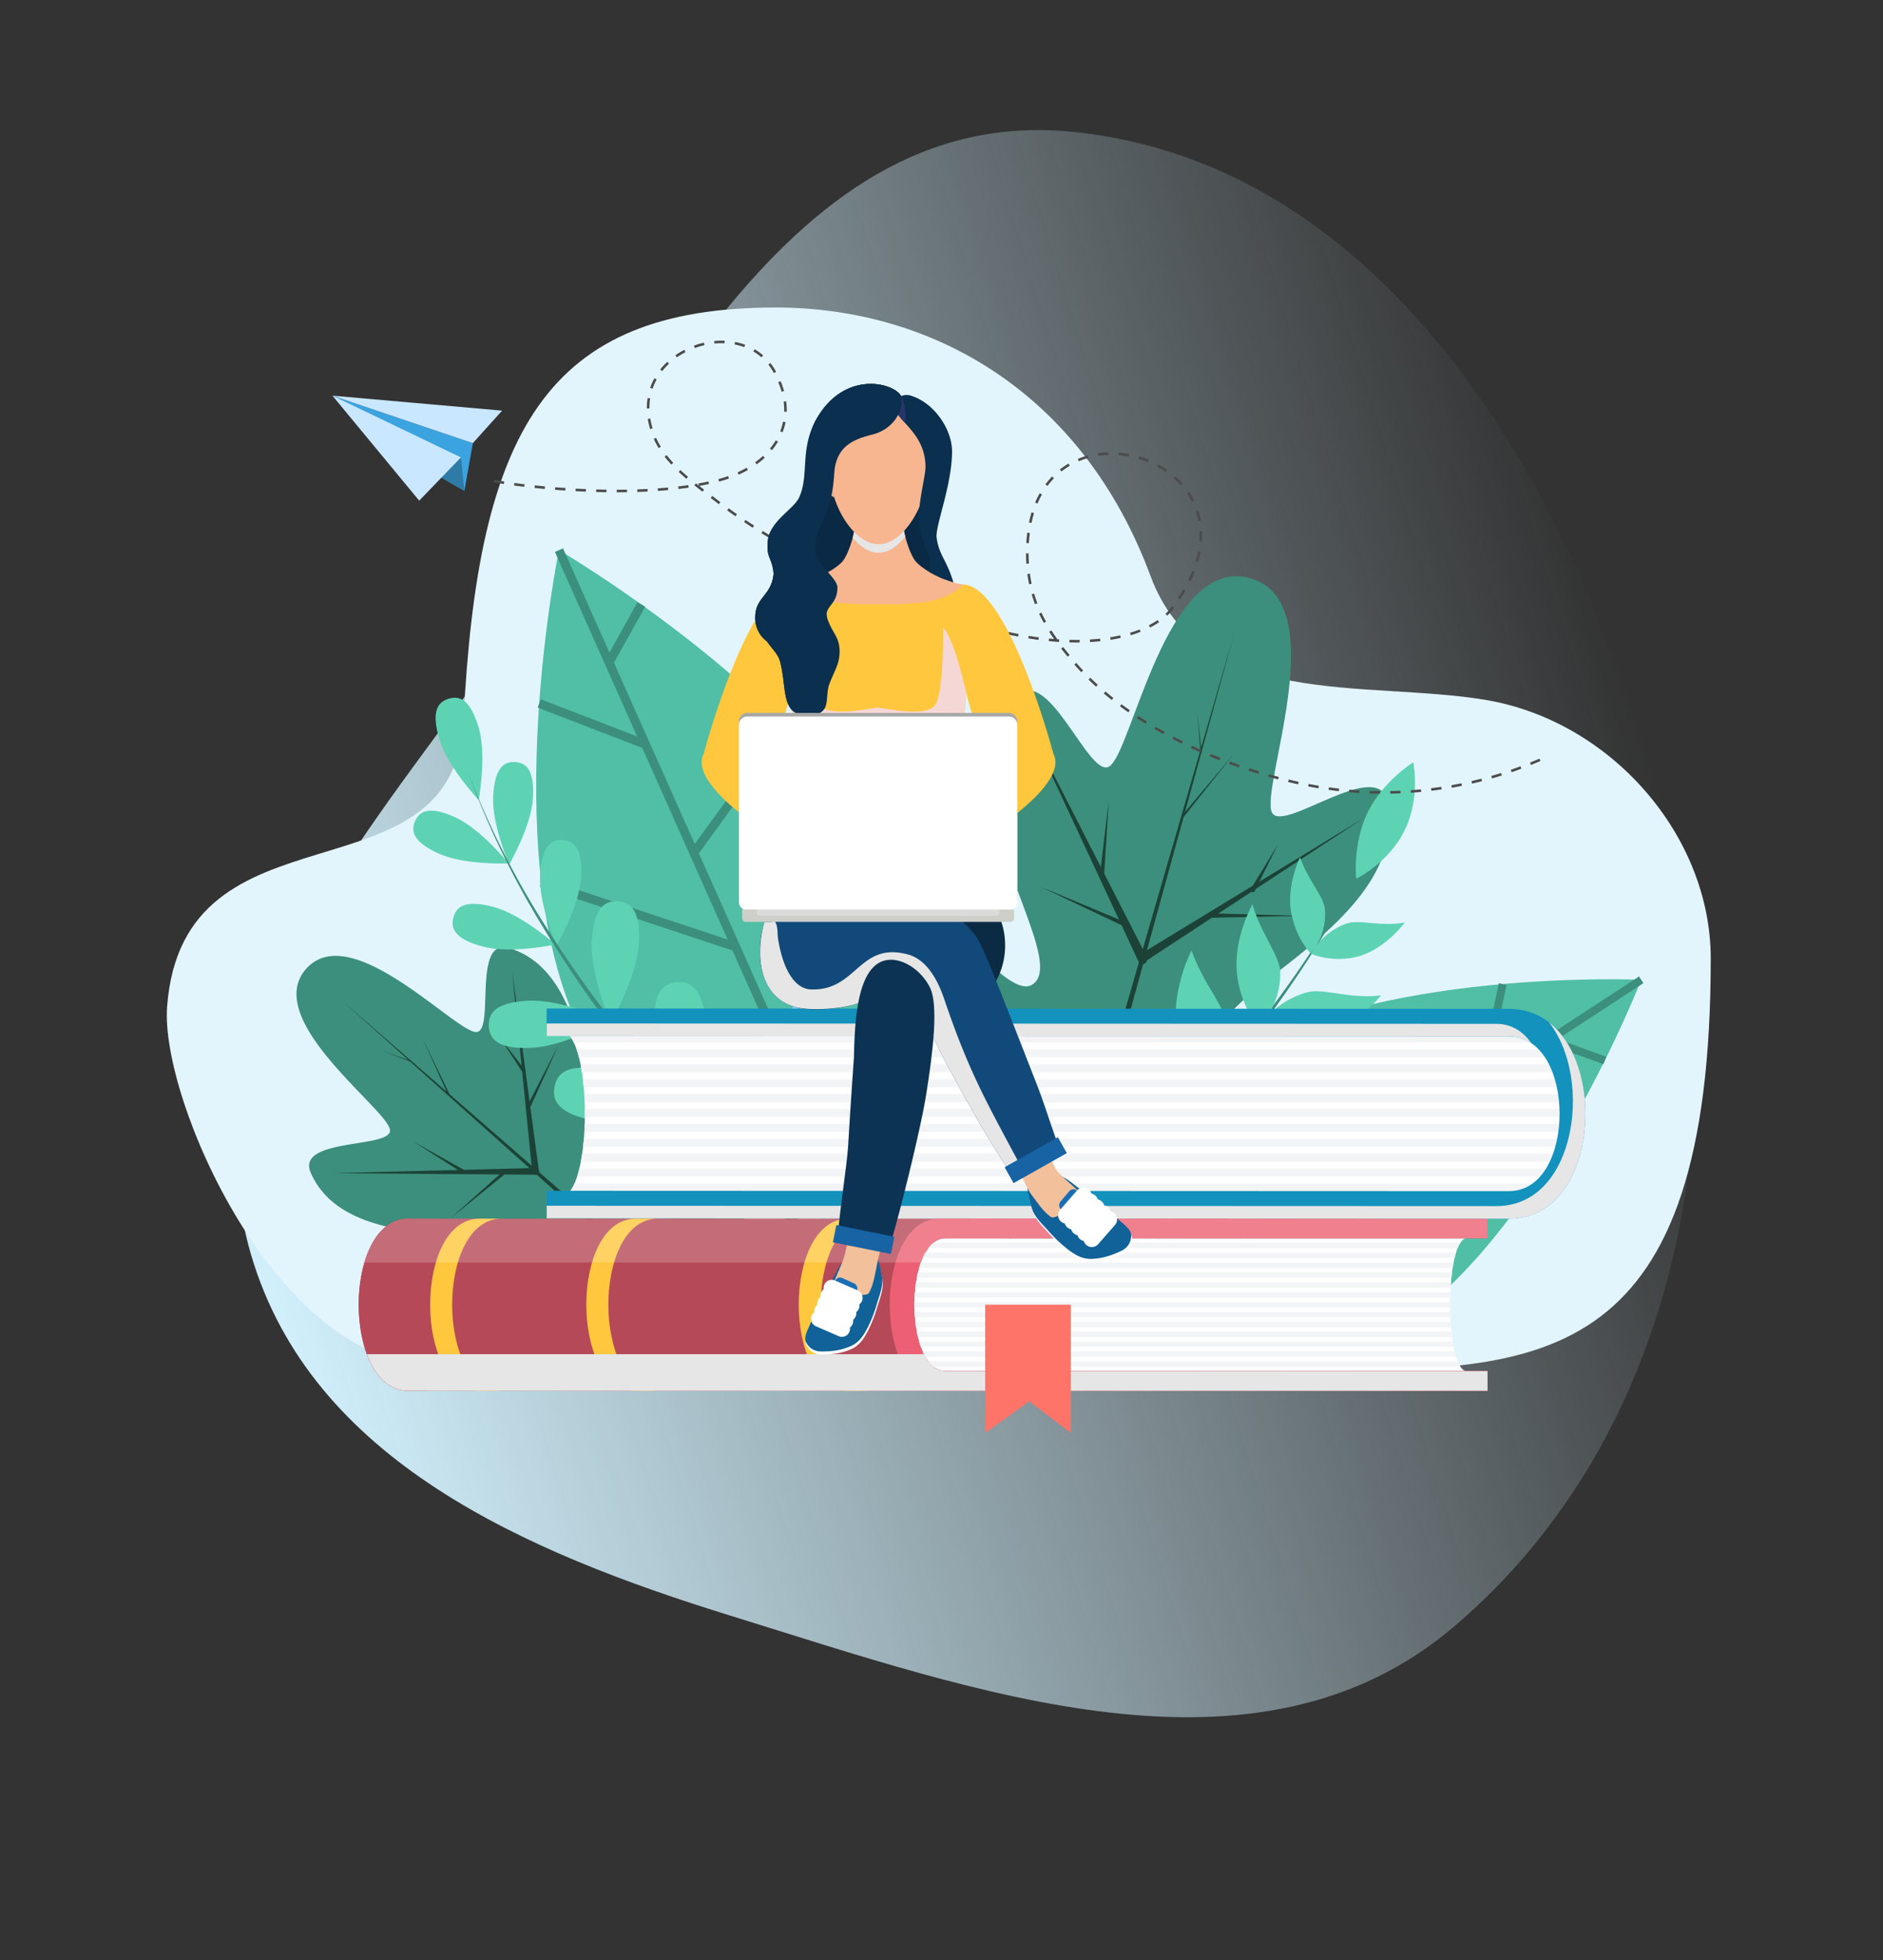
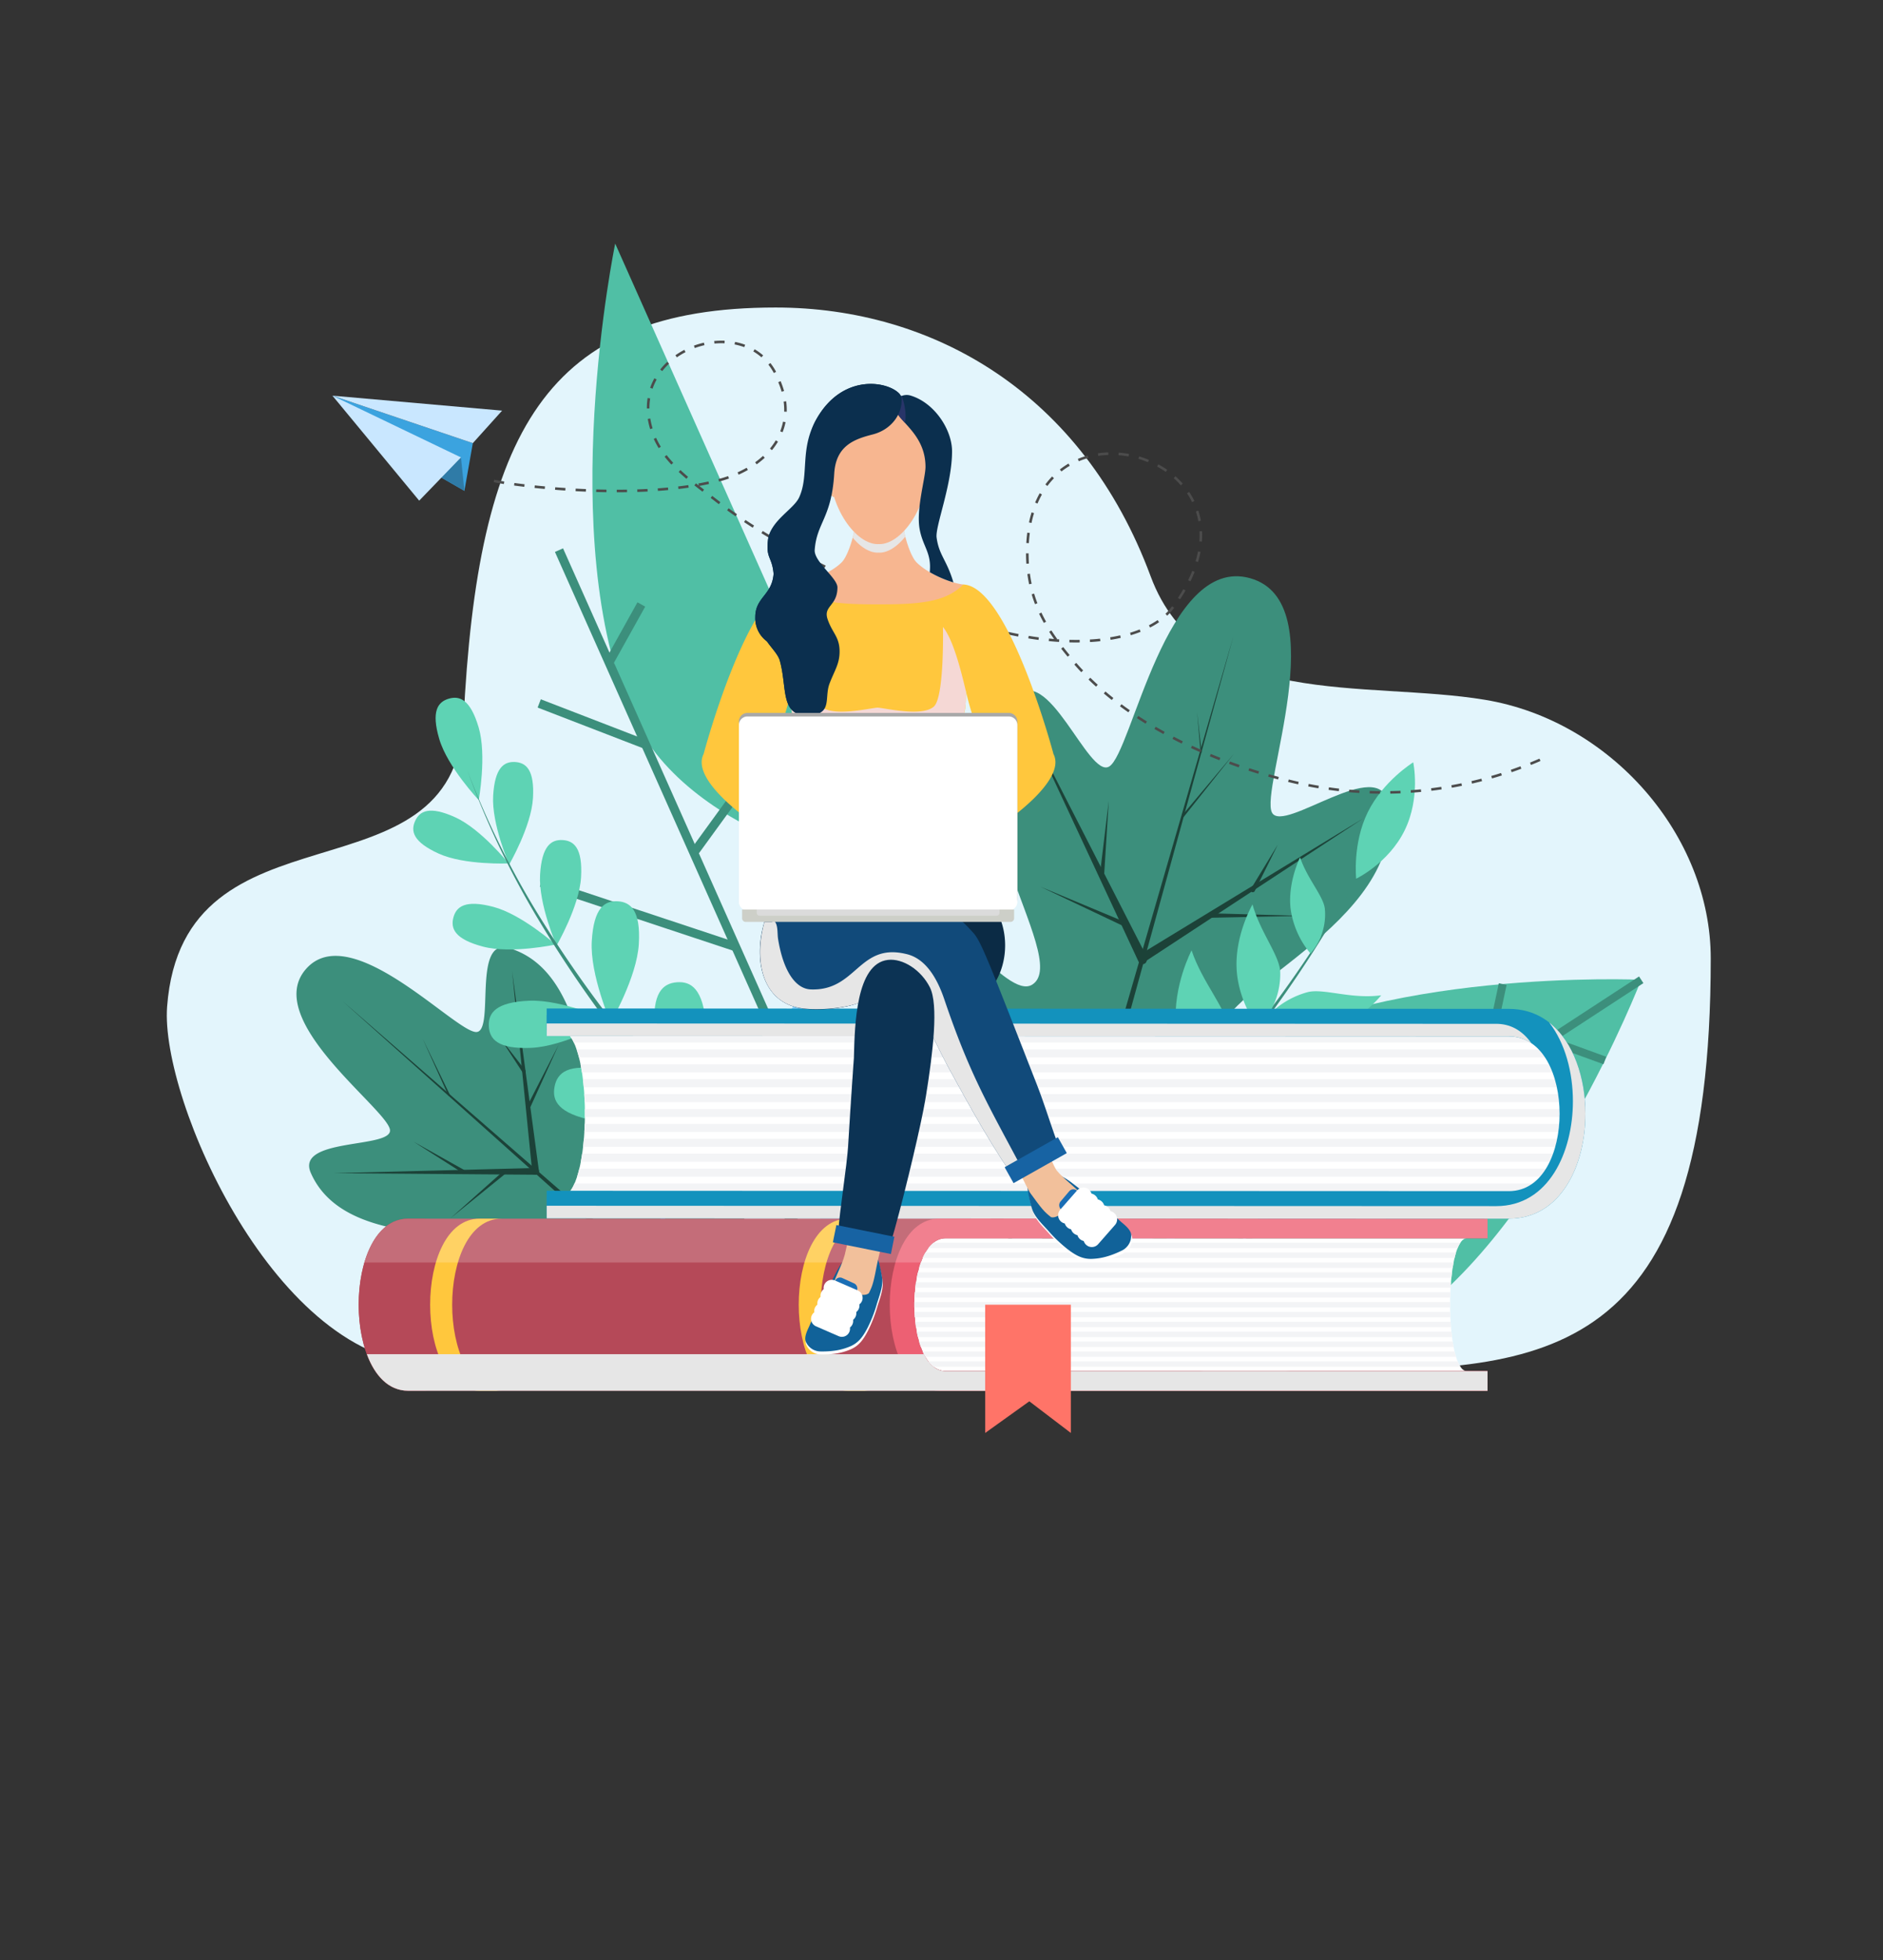
<svg xmlns="http://www.w3.org/2000/svg" width="732.696" height="762.416" viewBox="0 0 732.696 762.416">
  <rect x="0" y="0" width="732.696" height="762.416" fill="#333333" stroke="none" />
  <defs>
    <linearGradient id="linear-gradient" x1="0.5" x2="0.5" y2="1" gradientUnits="objectBoundingBox">
      <stop offset="0" stop-color="#d0effb" />
      <stop offset="1" stop-color="#d0effb" stop-opacity="0" />
    </linearGradient>
  </defs>
  <g id="school_approach" data-name="school approach" transform="translate(-320.321 -1033.025)">
-     <path id="Path_5307" data-name="Path 5307" d="M286.909.008C369.187.869,419.6,75.283,468.887,141.17c69.555,92.982,187.1,185.145,142.233,292.248C562.254,550.076,413.248,581.57,286.909,575.607,171.38,570.154,57.436,511.358,11.7,405.126c-39.762-92.361,30-184.657,86.51-267.835C145.06,68.33,203.546-.864,286.909.008" transform="translate(501.902 1795.441) rotate(-107)" fill="url(#linear-gradient)" />
    <path id="Path_5171" data-name="Path 5171" d="M3920.444,777.84c-59.795,0-105.25-102.76-102.5-139.048,6.255-82.43,111.733-38.549,115.332-111.324,5.555-112.327,31.936-160.584,121.453-160.584,61.271,0,119.5,33.313,145.912,104.518,19.354,52.181,83.73,40.369,130.117,48.057,48.911,8.107,87.833,52.687,87.833,100.612,0,157.482-63.991,160.182-150.138,160.182C4190.5,780.252,4005.047,777.84,3920.444,777.84Z" transform="translate(-3432.6 785.742)" fill="#e3f5fc" />
    <g id="Group_33353" data-name="Group 33353" transform="translate(435.683 1246.287)">
      <g id="Group_33315" data-name="Group 33315" transform="translate(228.245 10.856)">
        <g id="Group_33300" data-name="Group 33300">
          <path id="Path_5172" data-name="Path 5172" d="M5028.206,936.081c-4.2-16.042-47.114,6.17-52.346-4.765-8.159-17.057,71.729-44.186,64.165-91.357-3.09-19.271-40.8,11.819-45.228,3.486-4.867-9.155,24.463-81.85-8.456-91.155s-45.984,67.989-54.923,73.241c-8.137,4.78-23.991-41.448-36.712-26.646-31.137,36.232,22.729,101.167,6.847,111.428-10.181,6.579-35.121-34.814-47.095-23.342-5,4.791-12.933,18.28-10.578,30.051,7.158,35.8,40.99,97.153,66.407,104.337s86.358-27.378,111.2-54.135C5029.655,958.427,5029.958,942.781,5028.206,936.081Z" transform="translate(-4843.454 -751.514)" fill="#3c8f7c" />
        </g>
        <g id="Group_33301" data-name="Group 33301" transform="translate(65.127 23.298)">
          <path id="Path_5173" data-name="Path 5173" d="M5083.192,1082.669l71.138-245.416L5086.47,1083.6a1.7,1.7,0,1,1-3.284-.9Z" transform="translate(-5083.124 -837.253)" fill="#1c4238" />
        </g>
        <g id="Group_33302" data-name="Group 33302" transform="translate(99.22 94.205)">
          <path id="Path_5174" data-name="Path 5174" d="M5209.407,1151.034l86.76-52.841-84.939,55.72a1.7,1.7,0,1,1-1.869-2.849Z" transform="translate(-5208.589 -1098.193)" fill="#1c4238" />
        </g>
        <g id="Group_33303" data-name="Group 33303" transform="translate(77.15 195.649)">
          <path id="Path_5175" data-name="Path 5175" d="M5128.54,1501.473l90.321-29.96-89.191,33.174a1.7,1.7,0,0,1-1.187-3.193Z" transform="translate(-5127.373 -1471.513)" fill="#399bd5" />
        </g>
        <g id="Group_33304" data-name="Group 33304" transform="translate(56.216 57.295)">
          <path id="Path_5176" data-name="Path 5176" d="M5093.534,1054.971l-43.2-92.608,46.262,90.44c.428,1.506.1,2.532-.741,2.96a1.7,1.7,0,0,1-2.292-.741Z" transform="translate(-5050.331 -962.363)" fill="#1c4238" />
        </g>
        <g id="Group_33305" data-name="Group 33305" transform="translate(18.933 153.334)">
          <path id="Path_5177" data-name="Path 5177" d="M4971.756,1390.747l-58.627-74.955L4974.4,1388.6a1.7,1.7,0,0,1-2.607,2.194Z" transform="translate(-4913.129 -1315.792)" fill="#399bd5" />
        </g>
        <g id="Group_33306" data-name="Group 33306" transform="translate(107.429 216.017)">
          <path id="Path_5178" data-name="Path 5178" d="M5239.781,1546.478l42.309,6.492-42.533-4.8a.852.852,0,1,1,.191-1.693Z" transform="translate(-5238.8 -1546.468)" fill="#399bd5" />
        </g>
        <g id="Group_33307" data-name="Group 33307" transform="translate(63.307 176.753)">
          <path id="Path_5179" data-name="Path 5179" d="M5076.433,1434.238l2.989-32.263-1.29,32.376a.852.852,0,0,1-1.7-.068C5076.43,1434.269,5076.432,1434.252,5076.433,1434.238Z" transform="translate(-5076.429 -1401.975)" fill="#399bd5" />
        </g>
        <g id="Group_33308" data-name="Group 33308" transform="translate(127.269 131.108)">
          <path id="Path_5180" data-name="Path 5180" d="M5312.687,1234l35.3.974-35.31.73a.852.852,0,0,1-.036-1.7Z" transform="translate(-5311.812 -1233.998)" fill="#1c4238" />
        </g>
        <g id="Group_33309" data-name="Group 33309" transform="translate(84.272 87.256)">
          <path id="Path_5181" data-name="Path 5181" d="M5153.587,1102.188l3.558-29.566-1.861,29.722a.852.852,0,0,1-1.7-.107C5153.583,1102.221,5153.585,1102.2,5153.587,1102.188Z" transform="translate(-5153.581 -1072.622)" fill="#1c4238" />
        </g>
        <g id="Group_33310" data-name="Group 33310" transform="translate(116.328 68.956)">
          <path id="Path_5182" data-name="Path 5182" d="M5271.65,1029.27l20.168-23.993-19.508,24.532a.426.426,0,0,1-.667-.53Z" transform="translate(-5271.55 -1005.277)" fill="#1c4238" />
        </g>
        <g id="Group_33311" data-name="Group 33311" transform="translate(22.107 180.724)">
          <path id="Path_5183" data-name="Path 5183" d="M4949.3,1424.394l-24.49-7.807,24.953,6.168a.852.852,0,1,1-.409,1.654Z" transform="translate(-4924.808 -1416.587)" fill="#399bd5" />
        </g>
        <g id="Group_33312" data-name="Group 33312" transform="translate(61.19 120.731)">
          <path id="Path_5184" data-name="Path 5184" d="M5101.325,1211.307l-32.689-15.495,33.382,13.939a.852.852,0,1,1-.657,1.572Z" transform="translate(-5068.636 -1195.812)" fill="#1c4238" />
        </g>
        <g id="Group_33313" data-name="Group 33313" transform="translate(143.003 104.373)">
          <path id="Path_5185" data-name="Path 5185" d="M5369.838,1152.84l10.482-17.229-8.991,18.052a.852.852,0,0,1-1.526-.76C5369.814,1152.882,5369.826,1152.86,5369.838,1152.84Z" transform="translate(-5369.713 -1135.611)" fill="#1c4238" />
        </g>
        <g id="Group_33314" data-name="Group 33314" transform="translate(122.22 53.019)">
          <path id="Path_5186" data-name="Path 5186" d="M5294.547,962.124l-1.314-15.5,1.737,15.456a.213.213,0,1,1-.423.048Z" transform="translate(-5293.233 -946.626)" fill="#1c4238" />
        </g>
      </g>
      <g id="Group_33324" data-name="Group 33324" transform="translate(313.334 166.509)">
        <g id="Group_33316" data-name="Group 33316" transform="translate(0 1.088)">
          <path id="Path_5187" data-name="Path 5187" d="M5272.546,1463.311c-39.071,25.512-90.169,26-108.735-2.432s-.158-73.329,41.5-100.532c55.972-36.547,161.188-31.818,161.188-31.818S5328.517,1426.764,5272.546,1463.311Z" transform="translate(-5156.585 -1328.329)" fill="#50bfa5" />
        </g>
        <g id="Group_33317" data-name="Group 33317" transform="translate(6.375 0)">
          <rect id="Rectangle_14995" data-name="Rectangle 14995" width="242.074" height="3.094" transform="translate(0 132.335) rotate(-33.139)" fill="#3c8f7c" />
        </g>
        <g id="Group_33318" data-name="Group 33318" transform="translate(173.447 23.302)">
          <rect id="Rectangle_14996" data-name="Rectangle 14996" width="3.094" height="23.181" transform="matrix(0.342, -0.94, 0.94, 0.342, 0, 2.907)" fill="#3c8f7c" />
        </g>
        <g id="Group_33319" data-name="Group 33319" transform="translate(146.236 2.636)">
          <rect id="Rectangle_14997" data-name="Rectangle 14997" width="39.791" height="3.093" transform="matrix(0.208, -0.978, 0.978, 0.208, 0, 38.924)" fill="#3c8f7c" />
        </g>
        <g id="Group_33320" data-name="Group 33320" transform="translate(112.403 63.124)">
          <rect id="Rectangle_14998" data-name="Rectangle 14998" width="3.093" height="54.868" transform="translate(0 2.758) rotate(-63.076)" fill="#80d2ff" />
        </g>
        <g id="Group_33321" data-name="Group 33321" transform="translate(81.465 13.302)">
          <rect id="Rectangle_14999" data-name="Rectangle 14999" width="71.541" height="3.094" transform="translate(0 70.615) rotate(-80.772)" fill="#80d2ff" />
        </g>
        <g id="Group_33322" data-name="Group 33322" transform="translate(53.734 101.425)">
          <rect id="Rectangle_15000" data-name="Rectangle 15000" width="3.094" height="69.138" transform="translate(0 2.69) rotate(-60.385)" fill="#80d2ff" />
        </g>
        <g id="Group_33323" data-name="Group 33323" transform="translate(23.028 53.389)">
          <rect id="Rectangle_15001" data-name="Rectangle 15001" width="3.094" height="66.928" transform="translate(0 0.141) rotate(-2.613)" fill="#80d2ff" />
        </g>
      </g>
      <g id="Group_33333" data-name="Group 33333" transform="translate(93.267 0)">
        <g id="Group_33325" data-name="Group 33325" transform="translate(0 0.707)">
-           <path id="Path_5188" data-name="Path 5188" d="M4487.324,841.362c21.173,47.5,12.686,103.817-21.881,119.226s-80.721-12.778-103.3-63.427c-30.332-68.048-6.544-183-6.544-183S4456.992,773.314,4487.324,841.362Z" transform="translate(-4346.729 -714.164)" fill="#50bfa5" />
+           <path id="Path_5188" data-name="Path 5188" d="M4487.324,841.362s-80.721-12.778-103.3-63.427c-30.332-68.048-6.544-183-6.544-183S4456.992,773.314,4487.324,841.362Z" transform="translate(-4346.729 -714.164)" fill="#50bfa5" />
        </g>
        <g id="Group_33326" data-name="Group 33326" transform="translate(7.307)">
          <rect id="Rectangle_15002" data-name="Rectangle 15002" width="3.448" height="269.796" transform="translate(0 1.404) rotate(-24.02)" fill="#3c8f7c" />
        </g>
        <g id="Group_33327" data-name="Group 33327" transform="translate(26.842 20.992)">
          <rect id="Rectangle_15003" data-name="Rectangle 15003" width="25.835" height="3.448" transform="translate(0 22.571) rotate(-60.886)" fill="#3c8f7c" />
        </g>
        <g id="Group_33328" data-name="Group 33328" transform="translate(0.566 58.713)">
          <rect id="Rectangle_15004" data-name="Rectangle 15004" width="3.448" height="44.348" transform="translate(0 3.217) rotate(-68.899)" fill="#3c8f7c" />
        </g>
        <g id="Group_33329" data-name="Group 33329" transform="translate(59.942 67.947)">
          <rect id="Rectangle_15005" data-name="Rectangle 15005" width="61.151" height="3.448" transform="matrix(0.588, -0.809, 0.809, 0.588, 0, 49.446)" fill="#3c8f7c" />
        </g>
        <g id="Group_33330" data-name="Group 33330" transform="translate(1.43 128.283)">
          <rect id="Rectangle_15006" data-name="Rectangle 15006" width="3.448" height="79.734" transform="translate(0 3.273) rotate(-71.654)" fill="#3c8f7c" />
        </g>
        <g id="Group_33331" data-name="Group 33331" transform="translate(91.75 128.47)">
          <rect id="Rectangle_15007" data-name="Rectangle 15007" width="77.056" height="3.448" transform="matrix(0.626, -0.78, 0.78, 0.626, 0, 60.108)" fill="#87cdf6" />
        </g>
        <g id="Group_33332" data-name="Group 33332" transform="translate(33.351 212.166)">
          <rect id="Rectangle_15008" data-name="Rectangle 15008" width="3.448" height="74.592" transform="translate(0 3.426) rotate(-83.494)" fill="#87cdf6" />
        </g>
      </g>
      <g id="Group_33335" data-name="Group 33335" transform="translate(264.198 83.22)">
        <g id="Group_33334" data-name="Group 33334" transform="translate(0 31.448)">
          <path id="Path_5189" data-name="Path 5189" d="M5131.312,1133.549a479.91,479.91,0,0,1-153.583,176.814l-1.964-2.859A478.235,478.235,0,0,0,5131.312,1133.549Z" transform="translate(-4975.765 -1133.549)" fill="#3c8f7c" />
        </g>
        <path id="Path_5190" data-name="Path 5190" d="M5084.024,1692.248c-17.582.615-33.191,10.313-33.269,10.307.042-.089,7.126,12.439,25.091,12.521,8.55.015,23.5-9.763,39.48-13.992C5115.333,1701.022,5101.667,1691.654,5084.024,1692.248Z" transform="translate(-5030.377 -1508.963)" fill="#abd9ff" />
        <path id="Path_5191" data-name="Path 5191" d="M5211.288,1572.264c-17.421,2.251-31.983,13.332-32.06,13.333.035-.092,8.278,11.7,26.129,10.118,8.493-.777,22.413-11.886,37.9-17.587C5243.259,1578.065,5228.77,1570.028,5211.288,1572.264Z" transform="translate(-5123.94 -1421.316)" fill="#abd9ff" />
        <path id="Path_5192" data-name="Path 5192" d="M5332.241,1466.18c-16.086,1.179-27.908-8.523-27.922-8.462a39.1,39.1,0,0,1,24.845-12.5c7.473-.71,19.039,6.87,32.948,7.406C5362.179,1452.636,5348.394,1465.015,5332.241,1466.18Z" transform="translate(-5215.039 -1329.044)" fill="#abd9ff" />
        <path id="Path_5193" data-name="Path 5193" d="M5405.82,1362.411c-13.321,3.4-24.685-2.687-24.682-2.648a33.073,33.073,0,0,1,19-13.888c6.158-1.652,16.959,2.8,28.722,1.2C5428.91,1347.07,5419.184,1359.014,5405.82,1362.411Z" transform="translate(-5270.984 -1256.459)" fill="#5ed3b4" />
-         <path id="Path_5194" data-name="Path 5194" d="M5475.574,1259.624a29.952,29.952,0,0,1-19.373-.727,25.507,25.507,0,0,1,14.07-11.846c4.721-1.587,13.357,1.369,22.427-.349C5492.729,1246.7,5485.767,1256.315,5475.574,1259.624Z" transform="translate(-5325.65 -1184.407)" fill="#5ed3b4" />
        <path id="Path_5195" data-name="Path 5195" d="M5034.126,1534.784c.571,16.879-10.969,31.644-10.993,31.575-.1.049-11.4-8.45-11.1-25.176.118-7.846,8.932-20.924,10.191-35.367C5022.149,1505.845,5033.574,1517.98,5034.126,1534.784Z" transform="translate(-5002.173 -1373.21)" fill="#abd9ff" />
        <path id="Path_5196" data-name="Path 5196" d="M5158.618,1425.33c.768,17-10.495,32-10.51,31.923-.095.047-11.338-8.408-11.336-25.18-.022-7.866,8.525-21.126,9.542-35.644C5146.247,1396.451,5157.872,1408.4,5158.618,1425.33Z" transform="translate(-5093.021 -1293.548)" fill="#abd9ff" />
        <path id="Path_5197" data-name="Path 5197" d="M5262.466,1315.9c1.143,15.331,10.819,26.981,10.872,26.966-.028.079,10.812-10.06,9.472-25.786-.657-7.383-10.021-17.534-14.251-30.116C5268.567,1287.02,5261.34,1300.614,5262.466,1315.9Z" transform="translate(-5184.473 -1213.827)" fill="#5ed3b4" />
        <path id="Path_5198" data-name="Path 5198" d="M5349.59,1245.779c.483,13.084,8.25,23.264,8.281,23.262a29.079,29.079,0,0,0,8.706-21.644c-.274-6.327-7.738-15.3-10.785-26.18C5355.793,1221.265,5349.12,1232.728,5349.59,1245.779Z" transform="translate(-5247.991 -1165.947)" fill="#5ed3b4" />
        <path id="Path_5199" data-name="Path 5199" d="M5426.492,1173.531a34.384,34.384,0,0,0,7.763,17.705,23.105,23.105,0,0,0,5.6-17.4c-.533-4.932-6.8-11.56-9.641-19.994C5430.219,1153.869,5425.448,1163.3,5426.492,1173.531Z" transform="translate(-5303.905 -1116.878)" fill="#5ed3b4" />
        <path id="Path_5200" data-name="Path 5200" d="M5539.364,1044.3c-6.272,12.8-18.9,18.824-18.86,18.782.016-.051-1.479-13.61,4.5-25.828,6-12.2,17.673-19.393,17.7-19.436C5542.716,1017.764,5545.65,1031.507,5539.364,1044.3Z" transform="translate(-5372.367 -1017.819)" fill="#5ed3b4" />
      </g>
      <g id="Group_33351" data-name="Group 33351" transform="translate(0 155.119)">
        <g id="Group_33336" data-name="Group 33336">
          <path id="Path_5201" data-name="Path 5201" d="M4170.009,1432.626c-.268.358-.545.7-.83,1.02s-.585.639-.906.953c-3.636,3.542-9.52,6.389-16.725,8.563-2.652.8-5.485,1.512-8.452,2.131h-67.737c-.335-.08-.666-.16-.994-.244a18.3,18.3,0,0,1-4.562-1.887c-6.656-3.813-11.459-11.333-12.827-15.51-3.991-12.165,33.154-15.711,31.974-25-1.844-14.483-65.035,1.341-79.866-32.432-6.061-13.8,31.418-9.4,30.806-16.664-.672-7.978-50.126-42.878-32.656-62.69s58.288,24.876,66.289,24.541c7.278-.3-1.779-36.934,12.67-32.653,35.369,10.483,27.586,75.159,42.186,75.173,9.359.01,8.222-37.288,20.792-34.853,5.251,1.017,16.042,6.452,19.441,15.075C4178.729,1363.828,4182.505,1416.085,4170.009,1432.626Z" transform="translate(-4003.5 -1282.41)" fill="#3c8f7c" />
        </g>
        <g id="Group_33337" data-name="Group 33337" transform="translate(17.691 20.763)">
          <path id="Path_5202" data-name="Path 5202" d="M4215.722,1490.28,4068.6,1358.82l148.859,129.486a1.315,1.315,0,0,1-1.727,1.985Z" transform="translate(-4068.602 -1358.82)" fill="#1c4238" />
        </g>
        <g id="Group_33338" data-name="Group 33338" transform="translate(83.906 9.299)">
          <path id="Path_5203" data-name="Path 5203" d="M4320.1,1394.677l-7.826-78.047,10.438,77.74a1.315,1.315,0,0,1-2.607.35C4320.108,1394.708,4320.106,1394.689,4320.1,1394.677Z" transform="translate(-4312.279 -1316.63)" fill="#1c4238" />
        </g>
        <g id="Group_33339" data-name="Group 33339" transform="translate(138.704 55.585)">
          <path id="Path_5204" data-name="Path 5204" d="M4513.95,1559.855l9.294-72.887-6.679,73.173a1.315,1.315,0,1,1-2.62-.239C4513.946,1559.888,4513.948,1559.868,4513.95,1559.855Z" transform="translate(-4513.94 -1486.968)" fill="#3eacec" />
        </g>
        <g id="Group_33340" data-name="Group 33340" transform="translate(14.614 85.877)">
          <path id="Path_5205" data-name="Path 5205" d="M4135.716,1601.072l-78.435-.614,78.412-2.016a1.315,1.315,0,0,1,.068,2.63Z" transform="translate(-4057.281 -1598.441)" fill="#1c4238" />
        </g>
        <g id="Group_33341" data-name="Group 33341" transform="translate(68.569 127.294)">
          <path id="Path_5206" data-name="Path 5206" d="M4327.6,1753.461l-71.76,15.8,71.148-18.354a1.315,1.315,0,1,1,.657,2.547Z" transform="translate(-4255.836 -1750.86)" fill="#3eacec" />
        </g>
        <g id="Group_33342" data-name="Group 33342" transform="translate(141.975 77.032)">
          <path id="Path_5207" data-name="Path 5207" d="M4526.088,1593.184l18.644-27.29-17.543,28.01a.658.658,0,0,1-1.115-.7Z" transform="translate(-4525.974 -1565.894)" fill="#3eacec" />
        </g>
        <g id="Group_33343" data-name="Group 33343" transform="translate(100.688 120.529)">
          <path id="Path_5208" data-name="Path 5208" d="M4395.5,1738.816l-21.464-12.852,22.109,11.707a.658.658,0,1,1-.615,1.163Z" transform="translate(-4374.035 -1725.964)" fill="#3eacec" />
        </g>
        <g id="Group_33344" data-name="Group 33344" transform="translate(89.481 37.978)">
          <path id="Path_5209" data-name="Path 5209" d="M4332.867,1446.427l12.464-24.255L4334.051,1447a.658.658,0,0,1-1.2-.544Z" transform="translate(-4332.793 -1422.172)" fill="#1c4238" />
        </g>
        <g id="Group_33345" data-name="Group 33345" transform="translate(45.566 75.657)">
          <path id="Path_5210" data-name="Path 5210" d="M4190.581,1573.181l-19.4-12.347,20.072,11.218a.658.658,0,0,1-.643,1.149Z" transform="translate(-4171.183 -1560.834)" fill="#1c4238" />
        </g>
        <g id="Group_33346" data-name="Group 33346" transform="translate(49.103 35.599)">
          <path id="Path_5211" data-name="Path 5211" d="M4194.172,1435.469l-9.972-22.052,10.567,21.772a.329.329,0,0,1-.592.287Z" transform="translate(-4184.2 -1413.417)" fill="#1c4238" />
        </g>
        <g id="Group_33347" data-name="Group 33347" transform="translate(88.698 137.071)">
          <path id="Path_5212" data-name="Path 5212" d="M4343.524,1787.948l-13.611,14.444,12.625-15.314a.658.658,0,0,1,1.016.837C4343.544,1787.926,4343.534,1787.938,4343.524,1787.948Z" transform="translate(-4329.913 -1786.839)" fill="#3eacec" />
        </g>
        <g id="Group_33348" data-name="Group 33348" transform="translate(59.976 86.63)">
          <path id="Path_5213" data-name="Path 5213" d="M4245.917,1602.382l-21.7,17.586,20.849-18.588a.658.658,0,1,1,.876.982Z" transform="translate(-4224.216 -1601.213)" fill="#1c4238" />
        </g>
        <g id="Group_33349" data-name="Group 33349" transform="translate(79.441 35.577)">
          <path id="Path_5214" data-name="Path 5214" d="M4304.341,1426.387l-8.5-13.05,9.568,12.286a.659.659,0,0,1-1.04.809C4304.362,1426.418,4304.352,1426.4,4304.341,1426.387Z" transform="translate(-4295.845 -1413.337)" fill="#1c4238" />
        </g>
        <g id="Group_33350" data-name="Group 33350" transform="translate(33.207 40.288)">
-           <path id="Path_5215" data-name="Path 5215" d="M4136.932,1434.93l-11.229-4.259,11.341,3.95a.164.164,0,1,1-.108.311Z" transform="translate(-4125.703 -1430.671)" fill="#1c4238" />
-         </g>
+           </g>
      </g>
      <g id="Group_33352" data-name="Group 33352" transform="translate(45.44 58.108)">
        <path id="Path_5216" data-name="Path 5216" d="M4757.03,1559.434c1.076,14.2-7.425,34.665-7.425,34.665s-11.484-18.948-12.559-33.152,3.147-17.866,8.666-18.284S4755.955,1545.231,4757.03,1559.434Z" transform="translate(-4583.033 -1374.906)" fill="#abd9ff" />
        <path id="Path_5217" data-name="Path 5217" d="M4640.483,1457.9c1.075,14.2-7.425,34.665-7.425,34.665s-11.484-18.948-12.56-33.152,3.146-17.866,8.665-18.284S4639.408,1443.695,4640.483,1457.9Z" transform="translate(-4498.156 -1300.961)" fill="#abd9ff" />
        <path id="Path_5218" data-name="Path 5218" d="M4535.978,1349.3c1.076,14.2-7.425,34.665-7.425,34.665s-11.484-18.948-12.56-33.152,3.147-17.866,8.666-18.284S4534.9,1335.093,4535.978,1349.3Z" transform="translate(-4422.049 -1221.87)" fill="#5ed3b4" />
        <path id="Path_5219" data-name="Path 5219" d="M4444.519,1233.255c-.753,13.017-10.954,30.545-10.954,30.545s-8.112-18.588-7.359-31.6,5.029-15.826,10.086-15.533S4445.272,1220.238,4444.519,1233.255Z" transform="translate(-4356.746 -1137.503)" fill="#5ed3b4" />
        <path id="Path_5220" data-name="Path 5220" d="M4368.143,1143.52c-.656,11.337-9.541,26.6-9.541,26.6s-7.065-16.189-6.409-27.525,4.38-13.783,8.784-13.528S4368.8,1132.184,4368.143,1143.52Z" transform="translate(-4302.85 -1073.714)" fill="#5ed3b4" />
        <path id="Path_5221" data-name="Path 5221" d="M4300.515,1031.385c-.637,11.012-9.268,25.841-9.268,25.841s-6.864-15.726-6.226-26.738,4.255-13.388,8.534-13.141S4301.152,1020.373,4300.515,1031.385Z" transform="translate(-4253.931 -992.351)" fill="#5ed3b4" />
        <path id="Path_5222" data-name="Path 5222" d="M4611.313,1709.6c14.209.989,34.619-7.636,34.619-7.636s-19.018-11.368-33.228-12.357-17.847,3.256-18.231,8.777S4597.1,1708.611,4611.313,1709.6Z" transform="translate(-4479.302 -1481.842)" fill="#abd9ff" />
        <path id="Path_5223" data-name="Path 5223" d="M4491.389,1604.328c14.231.636,34.42-8.493,34.42-8.493s-19.294-10.893-33.524-11.529-17.761,3.7-18.008,9.226S4477.16,1603.692,4491.389,1604.328Z" transform="translate(-4391.781 -1405.214)" fill="#abd9ff" />
        <path id="Path_5224" data-name="Path 5224" d="M4387.833,1475.45c13.983,2.714,35.291-3.358,35.291-3.358s-17.489-13.6-31.473-16.317-18.11,1.055-19.165,6.488S4373.849,1472.736,4387.833,1475.45Z" transform="translate(-4317.501 -1310.998)" fill="#5ed3b4" />
        <path id="Path_5225" data-name="Path 5225" d="M4295.35,1377.32c13.026-.556,30.707-10.491,30.707-10.491s-18.462-8.393-31.489-7.837-15.9,4.789-15.684,9.85S4282.323,1377.876,4295.35,1377.32Z" transform="translate(-4249.484 -1241.152)" fill="#5ed3b4" />
        <path id="Path_5226" data-name="Path 5226" d="M4238.884,1237.011c10.98,2.9,28.25-.808,28.25-.808s-13.195-11.743-24.174-14.64-14.462-.117-15.587,4.149S4227.9,1234.114,4238.884,1237.011Z" transform="translate(-4211.759 -1140.219)" fill="#5ed3b4" />
        <path id="Path_5227" data-name="Path 5227" d="M4180.639,1103.725c10.046,4.554,27.188,3.805,27.188,3.805s-10.733-13.386-20.78-17.941-13.832-2.456-15.6,1.448S4170.592,1099.17,4180.639,1103.725Z" transform="translate(-4170.722 -1043.094)" fill="#5ed3b4" />
        <path id="Path_5228" data-name="Path 5228" d="M4219.481,936.944c3.221,10.889.029,28.262.029,28.262s-12.129-12.841-15.35-23.73-.544-14.452,3.686-15.7S4216.26,926.055,4219.481,936.944Z" transform="translate(-4194.036 -925.406)" fill="#5ed3b4" />
        <path id="Path_5229" data-name="Path 5229" d="M4401.206,1229.453q-12.482-9.97-24.246-20.735-11.791-10.728-22.994-22.064a586.313,586.313,0,0,1-42.292-47.6,468.35,468.35,0,0,1-36.25-52.283,333.156,333.156,0,0,1-27.264-57.369,332.674,332.674,0,0,0,28.108,56.86,466.88,466.88,0,0,0,36.94,51.554,583.771,583.771,0,0,0,42.845,46.742q11.323,11.1,23.208,21.589t24.376,20.2Z" transform="translate(-4227.117 -1001.143)" fill="#3c8f7c" />
      </g>
    </g>
    <g id="Group_33358" data-name="Group 33358" transform="translate(449.678 1186.912)">
      <g id="Group_33354" data-name="Group 33354" transform="translate(0)">
        <path id="Path_5230" data-name="Path 5230" d="M4109.631,511.518l-3.279,18.562-26.837-15.417L4055,493.058Z" transform="translate(-4055.002 -493.058)" fill="#3ba3df" />
      </g>
      <g id="Group_33355" data-name="Group 33355" transform="translate(41.068 24.009)">
        <path id="Path_5231" data-name="Path 5231" d="M4215.071,581.413l1.345,13.013-10.282-5.907Z" transform="translate(-4206.134 -581.413)" fill="#2f7ba7" />
      </g>
      <g id="Group_33356" data-name="Group 33356" transform="translate(0)">
        <path id="Path_5232" data-name="Path 5232" d="M4105.007,517.068l-16.252,16.821L4055,493.058Z" transform="translate(-4055.002 -493.058)" fill="#c9e7ff" />
      </g>
      <g id="Group_33357" data-name="Group 33357" transform="translate(0)">
        <path id="Path_5233" data-name="Path 5233" d="M4109.631,511.518l11.388-12.64L4055,493.058Z" transform="translate(-4055.002 -493.058)" fill="#c9e7ff" />
      </g>
    </g>
    <path id="Path_5234" data-name="Path 5234" d="M4687.9,578.7a152.385,152.385,0,0,1-94.225,9c-31.295-7.1-66.063-22.53-87-46.851-11.466-13.32-18.177-24.746-18.254-42.321-.3-68.286,100.427-37.365,56.4,21.189-8.142,10.829-30.627,16.141-59.224,10.689-34.549-6.587-86.737-28.114-118.17-52.483-9.285-7.2-20.161-14.55-24.425-25.5-12.444-31.95,33.42-49.044,47.026-24.766,11.231,20.041-.792,36.931-21.969,42.431-33.089,8.595-86.357,1.15-89.187-.408" transform="translate(-3768.362 749.834)" fill="none" stroke="#4c4c4c" stroke-miterlimit="10" stroke-width="1" stroke-dasharray="4 4" />
    <g id="Group_33364" data-name="Group 33364" transform="translate(459.881 1425.259)">
      <g id="Group_33360" data-name="Group 33360" transform="translate(0 81.741)">
        <path id="Path_5235" data-name="Path 5235" d="M5103.145,1750.75H4900.31c-16.314,0-16.314-51.672,0-51.672h202.835C5094.406,1699.078,5094.406,1750.75,5103.145,1750.75Z" transform="translate(-4671.902 -1691.449)" fill="#fff" />
        <path id="Path_5236" data-name="Path 5236" d="M4311.31,1688.054c-3.764,10.315-3.348,26.617,1.2,35.661,2,4.01,4.84,6.6,8.482,6.6h210.844v7.627h-420c-7.625,0-12.979-5.916-16.058-14.227-3.886-10.412-4.2-24.613-.953-35.661,2.884-9.753,8.53-17.037,17.011-17.037h420v7.625H4320.989C4316.564,1678.642,4313.313,1682.48,4311.31,1688.054Z" transform="translate(-4092.584 -1671.013)" fill="#b54958" />
        <path id="Path_5237" data-name="Path 5237" d="M5081.434,1730.3H4874.785c-16.314,0-16.314-51.672,0-51.672h210.854V1671H4872.263c-25.65,0-25.65,66.929,0,66.929h213.375V1730.3Z" transform="translate(-4646.378 -1671.004)" fill="#ed6073" />
        <g id="Group_33359" data-name="Group 33359" transform="translate(216.182 9.337)">
          <path id="Path_5238" data-name="Path 5238" d="M5114.213,1707.464a11.083,11.083,0,0,1,1.1-2.1H4910.292a11.357,11.357,0,0,0-2.053,2.1Z" transform="translate(-4902.77 -1705.364)" fill="#f3f4f6" />
          <path id="Path_5239" data-name="Path 5239" d="M5107.062,1721.615c.177-.745.37-1.443.572-2.1H4901.125a21.458,21.458,0,0,0-1.068,2.1Z" transform="translate(-4896.811 -1715.669)" fill="#f3f4f6" />
          <path id="Path_5240" data-name="Path 5240" d="M5102.6,1735.771q.168-1.087.367-2.1H4895.639c-.245.677-.476,1.376-.686,2.1Z" transform="translate(-4893.095 -1725.978)" fill="#f3f4f6" />
          <path id="Path_5241" data-name="Path 5241" d="M5114.213,1875.228H4908.239a11.41,11.41,0,0,0,2.053,2.1h205.021A11.134,11.134,0,0,1,5114.213,1875.228Z" transform="translate(-4902.77 -1829.07)" fill="#f3f4f6" />
          <path id="Path_5242" data-name="Path 5242" d="M5096.633,1790.293h-208.51q-.017,1.052,0,2.1h208.51Q5096.624,1791.343,5096.633,1790.293Z" transform="translate(-4888.115 -1767.215)" fill="#f3f4f6" />
          <path id="Path_5243" data-name="Path 5243" d="M5099.671,1749.926c.073-.715.152-1.416.242-2.1H4892.05q-.248,1.029-.453,2.1Z" transform="translate(-4890.65 -1736.287)" fill="#f3f4f6" />
          <path id="Path_5244" data-name="Path 5244" d="M5107.634,1863.167c-.2-.656-.395-1.354-.572-2.1H4900.056a21.459,21.459,0,0,0,1.068,2.1Z" transform="translate(-4896.811 -1818.756)" fill="#f3f4f6" />
          <path id="Path_5245" data-name="Path 5245" d="M5097.951,1820.7q-.087-1.036-.152-2.1H4889.456c.078.711.174,1.41.28,2.1Z" transform="translate(-4889.091 -1787.829)" fill="#f3f4f6" />
          <path id="Path_5246" data-name="Path 5246" d="M5097.8,1764.082c.043-.709.094-1.408.152-2.1H4889.736c-.106.693-.2,1.392-.28,2.1Z" transform="translate(-4889.091 -1746.596)" fill="#f3f4f6" />
          <path id="Path_5247" data-name="Path 5247" d="M5102.971,1849.017q-.2-1.018-.367-2.1H4894.953c.209.723.441,1.423.686,2.1Z" transform="translate(-4893.095 -1808.451)" fill="#f3f4f6" />
          <path id="Path_5248" data-name="Path 5248" d="M5099.913,1834.859c-.09-.685-.168-1.385-.242-2.1H4891.6q.2,1.072.453,2.1Z" transform="translate(-4890.65 -1798.142)" fill="#f3f4f6" />
          <path id="Path_5249" data-name="Path 5249" d="M5096.815,1778.238q.026-1.057.07-2.1H4888.458c-.058.7-.1,1.4-.129,2.1Z" transform="translate(-4888.271 -1756.906)" fill="#f3f4f6" />
          <path id="Path_5250" data-name="Path 5250" d="M5096.885,1806.55c-.03-.7-.053-1.4-.07-2.1H4888.329c.032.7.072,1.406.129,2.1Z" transform="translate(-4888.271 -1777.524)" fill="#f3f4f6" />
        </g>
        <path id="Path_5251" data-name="Path 5251" d="M4120.363,1671h-8.575c-25.648,0-25.648,66.929,0,66.929h8.575C4094.713,1737.933,4094.713,1671,4120.363,1671Z" transform="translate(-4092.551 -1671.004)" fill="#b54958" />
        <path id="Path_5252" data-name="Path 5252" d="M4222.71,1671h-8.573c-25.65,0-25.65,66.929,0,66.929h8.573C4197.062,1737.933,4197.062,1671,4222.71,1671Z" transform="translate(-4167.088 -1671.004)" fill="#ffc73d" />
-         <path id="Path_5253" data-name="Path 5253" d="M4446.363,1671h-8.575c-25.65,0-25.65,66.929,0,66.929h8.575C4420.715,1737.933,4420.715,1671,4446.363,1671Z" transform="translate(-4329.965 -1671.004)" fill="#ffc73d" />
        <path id="Path_5254" data-name="Path 5254" d="M4750.5,1671h-8.575c-25.649,0-25.649,66.929,0,66.929h8.575C4724.847,1737.933,4724.847,1671,4750.5,1671Z" transform="translate(-4551.455 -1671.004)" fill="#ffc73d" />
        <path id="Path_5255" data-name="Path 5255" d="M4540.339,1871.547v7.627h-420c-7.625,0-12.979-5.916-16.059-14.226h216.736c2,4.01,4.84,6.6,8.483,6.6Z" transform="translate(-4101.09 -1812.247)" fill="#e6e6e6" style="mix-blend-mode: multiply;isolation: isolate" />
        <path id="Path_5256" data-name="Path 5256" d="M4537.787,1671.017v7.625H4326.942c-4.425,0-7.676,3.838-9.68,9.411H4100.771c2.884-9.753,8.531-17.037,17.012-17.037Z" transform="translate(-4098.538 -1671.013)" fill="#fff" opacity="0.2" />
        <path id="Path_5257" data-name="Path 5257" d="M5023.012,1844.033l-16.158-12.309-17.18,12.309v-49.877h33.337Z" transform="translate(-4745.894 -1760.692)" fill="#ff7468" />
      </g>
      <g id="Group_33363" data-name="Group 33363" transform="translate(73.163)">
        <path id="Path_5258" data-name="Path 5258" d="M4750.041,1466.2c15.256,0,22.207-16.867,22.207-32.536s-6.951-32.539-22.207-32.539H4380.846c12.925,0,12.925,65.075,0,65.075Z" transform="translate(-4375.669 -1392.722)" fill="#fff" />
        <path id="Path_5259" data-name="Path 5259" d="M4736.167,1450.615c15.257,0,22.207-16.867,22.207-32.536s-6.95-32.539-22.207-32.539H4361.794v-5.816h374.373c36.511,0,36.511,76.706,0,76.706H4361.794v-5.817Z" transform="translate(-4361.794 -1377.134)" fill="#3e8ab6" />
        <g id="Group_33361" data-name="Group 33361" transform="translate(8.551 10.116)">
          <path id="Path_5260" data-name="Path 5260" d="M4791.507,1578.03q-.538,1.608-1.2,3.124h-379.67q.293-1.516.531-3.124Z" transform="translate(-4405.915 -1531.669)" fill="#f3f4f6" />
          <path id="Path_5261" data-name="Path 5261" d="M4795.377,1556.7q-.3,1.588-.711,3.124H4413.879q.179-1.536.314-3.124Z" transform="translate(-4408.277 -1516.135)" fill="#f3f4f6" />
          <path id="Path_5262" data-name="Path 5262" d="M4394.971,1623.8a14.784,14.784,0,0,0,1.8-3.124H4773.29a19.015,19.015,0,0,1-4.114,3.124Z" transform="translate(-4394.507 -1562.729)" fill="#f3f4f6" />
          <path id="Path_5263" data-name="Path 5263" d="M4785.146,1599.354a27.594,27.594,0,0,1-1.961,3.122H4405.351c.313-.97.6-2.026.859-3.122Z" transform="translate(-4402.066 -1547.199)" fill="#f3f4f6" />
          <path id="Path_5264" data-name="Path 5264" d="M4797.485,1535.374q-.119,1.567-.329,3.124h-381.43q.092-1.552.143-3.124Z" transform="translate(-4409.622 -1500.604)" fill="#f3f4f6" />
          <path id="Path_5265" data-name="Path 5265" d="M4794.323,1471.394q.428,1.539.75,3.124H4413.95q-.14-1.59-.328-3.124Z" transform="translate(-4408.089 -1454.01)" fill="#f3f4f6" />
          <path id="Path_5266" data-name="Path 5266" d="M4416.433,1514.049h381.68c.023.62.051,1.239.051,1.855,0,.422-.025.844-.034,1.267H4416.439Q4416.458,1515.61,4416.433,1514.049Z" transform="translate(-4410.136 -1485.074)" fill="#f3f4f6" />
          <path id="Path_5267" data-name="Path 5267" d="M4766.888,1407.42a18.515,18.515,0,0,1,4.561,3.122h-376.19a12.712,12.712,0,0,0-2-3.122Z" transform="translate(-4393.262 -1407.42)" fill="#f3f4f6" />
          <path id="Path_5268" data-name="Path 5268" d="M4782.161,1428.745a26.84,26.84,0,0,1,2.125,3.122H4405.522q-.424-1.664-.928-3.122Z" transform="translate(-4401.515 -1422.95)" fill="#f3f4f6" />
          <path id="Path_5269" data-name="Path 5269" d="M4789.754,1450.07c.461,1.007.873,2.052,1.25,3.124H4410.775q-.249-1.613-.553-3.124Z" transform="translate(-4405.613 -1438.481)" fill="#f3f4f6" />
          <path id="Path_5270" data-name="Path 5270" d="M4796.979,1492.725q.226,1.554.361,3.123H4415.752c-.039-1.051-.092-2.091-.158-3.123Z" transform="translate(-4409.526 -1469.545)" fill="#f3f4f6" />
        </g>
        <path id="Path_5271" data-name="Path 5271" d="M4736.167,1451.934c20.495,0,29.827-21.149,29.827-40.8s-9.333-40.8-29.827-40.8l-374.374-.147V1380.9l374.373.144c13.578,0,19.762,15.6,19.762,30.094s-6.184,30.089-19.762,30.089l-374.373-.145v10.707Z" transform="translate(-4361.794 -1370.193)" fill="#1392bd" />
        <g id="Group_33362" data-name="Group 33362" transform="translate(0 5.436)" style="mix-blend-mode: multiply;isolation: isolate">
          <path id="Path_5272" data-name="Path 5272" d="M4744.922,1399.268c-3.209-4.549-7.723-7.518-13.644-7.518l-369.484-.145v4.888l374.373.145A15.38,15.38,0,0,1,4744.922,1399.268Z" transform="translate(-4361.794 -1391.222)" fill="#e6e6e6" />
          <path id="Path_5273" data-name="Path 5273" d="M4751.861,1390.2c6.271,7.974,9.245,19.534,9.245,30.62,0,19.648-9.333,40.8-29.827,40.8l-369.484-.145v4.886l374.374.146c20.495,0,29.827-21.149,29.827-40.8C4765.995,1412.057,4761.48,1397.7,4751.861,1390.2Z" transform="translate(-4361.794 -1390.197)" fill="#e6e6e6" />
        </g>
      </g>
    </g>
    <g id="Group_33378" data-name="Group 33378" transform="translate(593.349 1182.342)">
      <path id="Path_5274" data-name="Path 5274" d="M4745.565,1241.678a106.311,106.311,0,0,1-15.536.63c-13.677-.439-22.058-3.434-22.058-3.434-1.1,3.587-19.482,6.143-27.843,3.434-12.838-4.159-15.292-19.5-11.305-32.891h.021a35.538,35.538,0,0,1,1.411-4.064,26.864,26.864,0,0,1,6.357-9.692,254.237,254.237,0,0,0,73.247,0C4769.775,1207,4764.516,1239.523,4745.565,1241.678Z" transform="translate(-4644.425 -1000.17)" fill="#0b2b45" />
      <path id="Path_5275" data-name="Path 5275" d="M4733.544,1252.379c-6.173.477-2.746,5.038-4.357,9.85a.54.54,0,0,1-.069.2c-12.754-.431-20.584-3.427-20.584-3.427-1.026,3.589-20.3,5.942-28.188,3.427-13.049-4.153-15.024-19.5-11.3-32.886h2.973c.25-.159.522-.3.794-.454,13.89-7.535,60.551-6.786,65.771-2.973.068.045.137.114.2.159C4744.072,1231.49,4749,1252.379,4733.544,1252.379Z" transform="translate(-4644.643 -1020.306)" fill="#114a7a" />
      <g id="Group_33368" data-name="Group 33368" transform="translate(79.367 205.812)">
        <g id="Group_33366" data-name="Group 33366" transform="translate(41.372 89.408)">
          <path id="Path_5276" data-name="Path 5276" d="M5053.546,1622.512c1.238,2.841,3.833,5.265,5.86,7.518a55.507,55.507,0,0,0,7.528,7.222c3.393,2.634,6.091,4.042,9.777,3.857,2.188-.109,5.875-.439,11.667-3.32a6.5,6.5,0,0,0,3.434-6.125c-.246-1.894-2.314-3.572-3.722-4.755-1.512-1.273-.352-.775-19.4-15.388a28.749,28.749,0,0,0-6.658-3.819c-3.818-1.57-9.058-1.052-10.549,3.641C5050.927,1613.093,5052.792,1620.782,5053.546,1622.512Z" transform="translate(-5045.041 -1594.883)" fill="#fff" />
          <path id="Path_5277" data-name="Path 5277" d="M5052.155,1618.23c1.238,2.841,3.833,5.264,5.861,7.517a55.47,55.47,0,0,0,7.527,7.223c3.394,2.634,6.091,4.042,9.778,3.857,2.188-.11,5.875-.439,11.667-3.32a6.494,6.494,0,0,0,3.434-6.125c-.246-1.894-2.314-3.572-3.721-4.756-1.513-1.272-.352-.774-19.4-15.387a28.716,28.716,0,0,0-6.658-3.819c-3.818-1.57-9.058-1.052-10.549,3.641C5049.537,1608.811,5051.4,1616.5,5052.155,1618.23Z" transform="translate(-5044.028 -1591.765)" fill="#116299" />
          <path id="Path_5278" data-name="Path 5278" d="M5054.615,1582.166c-3.5,4.612-8.313,10.215-11.352,9.353-2.676-2.065-3.713-3.351-8.056-9.339-1.239-1.71-6.13-12.417-7.16-13.787,1.646-2.525,7.865-4.733,12.391-5.726.489,1.051,4.056,9.543,5,10.672C5048.3,1576.777,5052.388,1579.56,5054.615,1582.166Z" transform="translate(-5028.048 -1562.667)" fill="#f2c09b" />
          <path id="Path_5279" data-name="Path 5279" d="M5115.689,1644.625l-3.286,3.873a.809.809,0,0,1-1.214.049c-2.044-2.072-8.712-8.594-14.28-11.369a2.3,2.3,0,0,1-.637-3.522l3.353-3.952a2.127,2.127,0,0,1,3.465.342c2.695,4.563,7.585,9.028,12.5,13.319A.9.9,0,0,1,5115.689,1644.625Z" transform="translate(-5077.33 -1610.947)" fill="#1a6eb5" />
          <g id="Group_33365" data-name="Group 33365" transform="translate(21.231 20.607)">
            <line id="Line_3" data-name="Line 3" y1="7.494" x2="6.575" transform="translate(9.841 9.103)" fill="none" stroke="#fff" stroke-linecap="round" stroke-miterlimit="10" stroke-width="6.545" />
            <line id="Line_4" data-name="Line 4" y1="7.494" x2="6.575" transform="translate(7.381 6.827)" fill="none" stroke="#fff" stroke-linecap="round" stroke-miterlimit="10" stroke-width="6.545" />
            <line id="Line_5" data-name="Line 5" y1="7.494" x2="6.575" transform="translate(4.92 4.551)" fill="none" stroke="#fff" stroke-linecap="round" stroke-miterlimit="10" stroke-width="6.545" />
            <line id="Line_6" data-name="Line 6" y1="7.494" x2="6.575" transform="translate(2.46 2.276)" fill="none" stroke="#fff" stroke-linecap="round" stroke-miterlimit="10" stroke-width="6.545" />
            <line id="Line_7" data-name="Line 7" y1="7.495" x2="6.575" fill="none" stroke="#fff" stroke-linecap="round" stroke-miterlimit="10" stroke-width="6.545" />
          </g>
        </g>
        <g id="Group_33367" data-name="Group 33367">
          <path id="Path_5280" data-name="Path 5280" d="M4935.073,1323.545l-14.385,8.738-.936.553-3.072,1.87c-.362-.534-.743-1.087-1.145-1.679-8.719-13.031-16.612-27.573-22.106-37.551-1.106-2.022-2.079-3.835-2.861-5.4-8.133-15.991-15.729-32.424-14.672-40.542,1.221-7.8,6.734-14.538,12.629-15.7a9.136,9.136,0,0,1,1.852-.191c4.827-.057,8.013,3.644,11.677,7.593,3.052,3.319,5.818,10.55,24.8,59.086C4929.774,1307.763,4932.4,1316.467,4935.073,1323.545Z" transform="translate(-4875.798 -1233.642)" fill="#114a7a" />
          <path id="Path_5281" data-name="Path 5281" d="M5021.025,1572.27l-3.472-6.186,20.717-11.682,3.471,6.186Z" transform="translate(-4979.033 -1467.24)" fill="#1763a3" />
        </g>
      </g>
      <path id="Path_5282" data-name="Path 5282" d="M4763.147,1340.108c-8.476-12.813-16.134-26.909-21.5-36.666-1.112-2.02-2.088-3.836-2.86-5.379-3.4-6.7-6.876-13.8-9.6-20.335a.54.54,0,0,1-.069.2c-12.754-.431-20.584-3.427-20.584-3.427-1.026,3.589-20.3,5.942-28.188,3.427-13.049-4.154-15.024-19.5-11.3-32.886h2.973c.25-.159.522-.3.794-.454,1.657,1.5,1.2,4.993,1.566,7.126,2.065,12.732,6.922,19.382,12.731,19.586,17.824.662,18.588-18.179,36.994-13.8,7.863,1.685,12.314,9.9,14.911,17.543,9.472,27.98,16.369,39.921,28.5,62.617C4765.763,1338.638,4764.968,1339.086,4763.147,1340.108Z" transform="translate(-4644.643 -1035.805)" fill="#e6e6e6" style="mix-blend-mode: multiply;isolation: isolate" />
      <g id="Group_33372" data-name="Group 33372" transform="translate(40.317 223.946)">
        <g id="Group_33370" data-name="Group 33370" transform="translate(0 100.153)">
          <path id="Path_5283" data-name="Path 5283" d="M4762.6,1729.953c.079,2.991-1.2,6.174-2.058,8.975a53.528,53.528,0,0,1-3.641,9.4c-1.9,3.694-3.686,6.032-7,7.384-1.965.8-5.335,2.027-11.6,1.887a6.278,6.278,0,0,1-5.527-3.944c-.561-1.756.565-4.072,1.315-5.683.8-1.733-.01-.821,10.708-21.409a27.773,27.773,0,0,1,4.274-6.07c2.7-2.939,7.516-4.636,10.749-1.147C4761.03,1720.647,4762.549,1728.131,4762.6,1729.953Z" transform="translate(-4732.48 -1704.229)" fill="#fff" />
          <path id="Path_5284" data-name="Path 5284" d="M4762.061,1725.64c.079,2.991-1.2,6.174-2.058,8.975a53.541,53.541,0,0,1-3.64,9.4c-1.9,3.694-3.687,6.032-7,7.383-1.964.8-5.334,2.028-11.6,1.887a6.277,6.277,0,0,1-5.526-3.944c-.561-1.756.565-4.072,1.314-5.683.8-1.733-.009-.821,10.708-21.41a27.806,27.806,0,0,1,4.275-6.07c2.705-2.939,7.515-4.636,10.749-1.147C4760.494,1716.334,4762.012,1723.818,4762.061,1725.64Z" transform="translate(-4732.09 -1701.088)" fill="#116299" />
          <path id="Path_5285" data-name="Path 5285" d="M4772.328,1694.974c4.961,2.595,11.484,5.515,13.8,3.515,1.5-2.9,1.882-4.452,3.235-11.467.387-2,3.244-13.534,3.585-15.154-2.479-1.531-8.861-3.663-13.238-2.673,0,1.119-2.584,12.924-2.946,14.3C4775.658,1687.673,4773.213,1691.781,4772.328,1694.974Z" transform="translate(-4761.394 -1668.942)" fill="#f2c09b" />
          <path id="Path_5286" data-name="Path 5286" d="M4754.3,1775.035l4.472,2.036a.785.785,0,0,0,1.085-.455c.944-2.65,4.118-11.086,7.864-15.8a2.216,2.216,0,0,0-.886-3.34l-4.563-2.078a2.063,2.063,0,0,0-2.9,1.721c-.492,5.093-2.951,11-5.505,16.771A.871.871,0,0,0,4754.3,1775.035Z" transform="translate(-4747.898 -1731.772)" fill="#1a6eb5" />
          <g id="Group_33369" data-name="Group 33369" transform="translate(5.402 27.509)">
            <line id="Line_8" data-name="Line 8" x1="8.843" y1="3.851" transform="translate(0 11.994)" fill="none" stroke="#fff" stroke-linecap="round" stroke-miterlimit="10" stroke-width="6.329" />
            <line id="Line_9" data-name="Line 9" x1="8.843" y1="3.851" transform="translate(1.225 8.995)" fill="none" stroke="#fff" stroke-linecap="round" stroke-miterlimit="10" stroke-width="6.329" />
            <line id="Line_10" data-name="Line 10" x1="8.843" y1="3.851" transform="translate(2.45 5.997)" fill="none" stroke="#fff" stroke-linecap="round" stroke-miterlimit="10" stroke-width="6.329" />
            <line id="Line_11" data-name="Line 11" x1="8.844" y1="3.851" transform="translate(3.675 2.999)" fill="none" stroke="#fff" stroke-linecap="round" stroke-miterlimit="10" stroke-width="6.329" />
            <line id="Line_12" data-name="Line 12" x1="8.843" y1="3.851" transform="translate(4.899)" fill="none" stroke="#fff" stroke-linecap="round" stroke-miterlimit="10" stroke-width="6.329" />
          </g>
        </g>
        <g id="Group_33371" data-name="Group 33371" transform="translate(10.738)">
          <path id="Path_5287" data-name="Path 5287" d="M4815.058,1311.083c3.451,6.79,1.209,25.279-1.407,41.611-.267,1.656-.615,3.618-1.04,5.81-2.173,11.282-8.761,38.748-12.867,52.351l-20.281-4.75c.346-7.307,3.318-25.487,3.786-33.2,1.093-18.22,2.263-34.524,2.263-34.524.309-12.693.852-36.48,13.217-37.939C4804.514,1299.758,4811.613,1304.3,4815.058,1311.083Z" transform="translate(-4777.329 -1300.374)" fill="#0c3354" />
          <rect id="Rectangle_15009" data-name="Rectangle 15009" width="6.85" height="23.032" transform="matrix(0.198, -0.98, 0.98, 0.198, 0, 109.907)" fill="#1763a3" />
        </g>
      </g>
      <g id="Group_33377" data-name="Group 33377" transform="translate(0)">
-         <path id="Path_5288" data-name="Path 5288" d="M4725.259,524.147c-3.533,9.012,12.265,26.34,8.5,30.1-2.026,2.032-23.741-4.278-24.438-1.216-1.913,8.328-9.743,4.051-14.943,9.8-2.5,2.763-4.887,7.073-8.082,10.533-2.9,3.128-6.449,5.565-11.35,5.565-12.147,0-14.478-7.265-14.478-11.987,0-7.644,6.11-8.188,7.092-16.4.678-5.678-3.751-10.659-1.58-15.859,2.537-6.05,9.663-6.674,12.618-10.373,5.864-7.332-.91-22.474,5.486-34.042,10.911-19.744,30.708-14.524,33.285-9.045C4724.874,479.872,4736.5,495.438,4725.259,524.147Z" transform="translate(-4639.614 -476.241)" fill="#0a2945" />
        <path id="Path_5289" data-name="Path 5289" d="M4779.143,698.693c-8.687,13.628-31.975,8.421-31.975,8.421s-26.184,5.305-34.872-8.323c4.794-.376,14.982-4.147,19.54-8.712,1.636-1.636,3.278-5.8,4.28-9.6a25.8,25.8,0,0,0,.974-5.9h18.623a24.185,24.185,0,0,0,.88,5.492c.988,3.9,2.684,8.313,4.374,10.01C4765.532,694.644,4774.489,698.182,4779.143,698.693Z" transform="translate(-4677.358 -620.682)" fill="#f7b690" />
        <path id="Path_5290" data-name="Path 5290" d="M4729.9,878.4c-14.3,8.328-54.082,8.3-68.334,0,1.821-7.838,6.936-28.313,6.713-32.546-.1-1.9-.194-3.64-.279-5.243v-.005c-1.023-19.422-.875-18.132-1.879-19.757-.813-1.393-2.611-3.175-3.619-6.538,0,0,0,0,0-.005-.125-.436-.2-.734-.279-1.064a31.261,31.261,0,0,1-.614-8.463l-.04-.016c-3.4-1.215-1.885-.673-18.311-6.506,3.353-21.15,16.931-32.857,19.747-34.936,6.731,6.849,16.4,7.727,32.335,7.727h.8c15.931,0,25.976-.877,32.708-7.726,2.815,2.079,16.021,13.785,19.374,34.935-16.492,5.857-14.9,5.286-18.351,6.522.005.154.011.308.013.462,0,.117.008.232.008.346a43.77,43.77,0,0,1-.181,4.852.329.329,0,0,1-.008.072,12.293,12.293,0,0,1-.447,2.73c-.074.33-.154.627-.279,1.064,0,0,0,.005,0,.005-1.008,3.363-2.805,5.145-3.619,6.538-.872,1.4-.877.63-1.525,12.982v.027c-.112,2.092-.24,4.56-.394,7.479q-.108,2.1-.239,4.517C4722.973,850.092,4728.08,870.564,4729.9,878.4Z" transform="translate(-4627.079 -685.316)" fill="#ffc73d" />
        <g id="Group_33373" data-name="Group 33373" transform="translate(58.758 53.894)" style="mix-blend-mode: multiply;isolation: isolate">
          <path id="Path_5291" data-name="Path 5291" d="M4820.431,680.068c-3.107,3.9-6.76,6.242-10.037,6.242-.123,0-.246-.007-.368-.014s-.245.014-.368.014c-3.155,0-6.671-2.174-9.7-5.833a25.86,25.86,0,0,0,.975-5.9h18.623A24.174,24.174,0,0,0,4820.431,680.068Z" transform="translate(-4799.955 -674.576)" fill="#e6e6e6" />
        </g>
        <g id="Group_33374" data-name="Group 33374" transform="translate(46.337 4.51)">
          <path id="Path_5292" data-name="Path 5292" d="M4755.906,596.6a17.271,17.271,0,0,1-1.261-4.7c-.365-2.516-.734-6.378.128-6.378.381,0,.8.745,1.23,1.42.6.943,1.675,2.868,1.675,2.868a48.157,48.157,0,0,0,1.81,10.172A9.3,9.3,0,0,1,4755.906,596.6Z" transform="translate(-4754.245 -560.34)" fill="#f2ba91" />
          <path id="Path_5293" data-name="Path 5293" d="M4785.928,492.839c-.134,0-.267,0-.4,0s-.266,0-.4,0c-10.4,0-18.83,4.67-18.83,27.046,0,16.98,10.519,30.744,18.83,30.744.133,0,.267-.005.4-.014.134.008.269.014.4.014,8.311,0,18.83-13.764,18.83-30.744C4804.758,497.509,4796.327,492.839,4785.928,492.839Z" transform="translate(-4763.022 -492.839)" fill="#f7b690" />
          <path id="Path_5294" data-name="Path 5294" d="M4904.162,597.325a16.729,16.729,0,0,0,1.261-4.617c.365-2.472.734-6.268-.127-6.268-.381,0-.8.732-1.23,1.4-.6.927-1.676,2.818-1.676,2.818a46.639,46.639,0,0,1-1.809,10A9.219,9.219,0,0,0,4904.162,597.325Z" transform="translate(-4860.816 -561.005)" fill="#f2ba91" />
        </g>
        <path id="Path_5295" data-name="Path 5295" d="M4959.253,804.785l-1.023-41.457c17.66.517,35.081,65.651,35.116,65.915,5.355,10.315-19.1,26.7-19.1,26.7a34.329,34.329,0,0,0-3.282-18.888C4962.024,818.5,4959.354,805.052,4959.253,804.785Z" transform="translate(-4856.463 -685.317)" fill="#ffc73d" />
        <path id="Path_5296" data-name="Path 5296" d="M4618.58,804.785l1.065-41.458c-17.66.517-35.123,65.651-35.157,65.916-5.355,10.315,19.1,26.7,19.1,26.7a34.326,34.326,0,0,1,3.283-18.888C4615.808,818.5,4618.48,805.051,4618.58,804.785Z" transform="translate(-4583.721 -685.316)" fill="#ffc73d" />
        <g id="Group_33375" data-name="Group 33375" transform="translate(34.488 94.548)" style="mix-blend-mode: multiply;isolation: isolate">
          <path id="Path_5297" data-name="Path 5297" d="M4778.783,854.766a.329.329,0,0,1-.008.072,22.463,22.463,0,0,1-.452,2.717.162.162,0,0,0-.01-.032,9.876,9.876,0,0,1-.279,1.109s0,.005,0,.005c-1.021,3.4-2.725,4.927-3.684,6.538-1.059,1.749-.986,1.909-1.443,12.982v.027c-.091,2.177-.2,4.778-.344,7.894q-.023-.191-.05-.415c-.548-4.371-2.709-17.042-6.45-18.154-2.191-.646-16.453-3.23-21.454-3.379-4.993.149-19.3,2.733-21.49,3.379-2.619.776-5.006,12.358-6.041,17.423-1.023-19.422-.875-18.132-1.879-19.757-.813-1.393-2.611-3.175-3.619-6.538,0,0,0,0,0-.005-.125-.436-.2-.734-.279-1.064a31.273,31.273,0,0,1-.614-8.463l-.04-.016c.792-11.927,5.921-17.167,8.5-24.9-.016.558-.563,27.318,3.552,30.942,4.575,4.041,18.5.667,21.91.4,3.422.266,17.292,3.64,21.879-.4,4.147-3.667,3.552-30.95,3.552-30.95a.23.23,0,0,0,.048.061c-.008-.019-.013-.04-.022-.061,2.659,3.411,5.368,9.914,8.88,24.92.005.157.011.311.013.463,0,.117.008.232.008.346A38.074,38.074,0,0,1,4778.783,854.766Z" transform="translate(-4710.64 -824.185)" fill="#f5d8d5" />
        </g>
        <path id="Path_5298" data-name="Path 5298" d="M4874.131,560.982c.763-7.585-2.646-9.788-3.921-16.681-1.446-7.806,2.267-19.976,2.267-24.275,0-8.38-4.582-13.359-8.042-17.168-2.106-2.315-3.8-4.193-3.8-6.14s-.2-1.76,1.276-3.376c.035-.039.07-.077.109-.112a3.578,3.578,0,0,1,.952-.683l.007-.007c.074-.035.15-.07.231-.1a5.23,5.23,0,0,1,3.411-.16c9.361,2.786,16.19,13.3,16.19,21.7,0,13.1-6.61,29.184-6.011,33.554.958,6.973,3.9,8.55,6.54,17.431A43.086,43.086,0,0,1,4874.131,560.982Z" transform="translate(-4785.384 -487.767)" fill="#0b2f4e" />
        <path id="Path_5299" data-name="Path 5299" d="M4864.731,500.663a12.123,12.123,0,0,1-.3,2.924c-2.106-2.315-3.8-4.193-3.8-6.14s-.2-1.76,1.276-3.376c.035-.039.07-.077.109-.112a4.379,4.379,0,0,0,.952-.683l.007-.007c.067-.064.131-.131.2-.2.013.032.022.067.036.1A23.554,23.554,0,0,1,4864.731,500.663Z" transform="translate(-4785.384 -488.496)" fill="#283569" />
        <path id="Path_5300" data-name="Path 5300" d="M4706.2,495.885c-7.034,1.8-14.356,4.267-15.01,15.212-1.036,17.338-6.806,19.044-7.6,29.7-.34,4.565,8.848,10.945,8.848,14.574,0,7.306-5.6,7.146-3.837,12.362,1.85,5.476,4.671,6.809,4.671,12.6,0,4.79-1.92,7.274-3.9,12.423-1.7,4.434.115,9.38-3.694,11.4a10.863,10.863,0,0,1-5.072.939c-10.471,0-7.649-10.576-10.579-21.185-.667-2.417-3.037-4.7-5.05-7.553a11.173,11.173,0,0,1-4.514-9.406c0-7.774,6.511-8.473,7.133-16.838-.606-7.024-3.25-5.755-2.058-14.106l.026.007c1.532-6.97,9.952-7.836,13.032-11.689,5.863-7.332-.911-22.474,5.485-34.044,10.34-18.707,28.656-15,32.74-9.9a4.223,4.223,0,0,1,.545.856C4718.071,487.585,4713.612,493.977,4706.2,495.885Z" transform="translate(-4639.61 -476.244)" fill="#0b2f4e" />
        <path id="Path_5301" data-name="Path 5301" d="M4716.821,480.381c-3.344-.077-6.877-.689-10.294-.689-11.109,0-19.364,11.192-19.364,20.79,0,2.555-2.3,23.183-5.238,26.5-11.382,12.856-5.79,19.561-5.79,27.562,0,6.6-3.6,9.256-3.6,13.773,0,5.978,14.4,16.261,13.147,35.839a10.863,10.863,0,0,1-5.072.939c-10.471,0-7.649-10.576-10.579-21.185-.667-2.417-3.037-4.7-5.05-7.553a11.173,11.173,0,0,1-4.514-9.406c0-7.774,6.511-8.473,7.133-16.838-.606-7.024-3.25-5.755-2.058-14.106l.026.007c1.532-6.97,9.926-11.168,11.979-15.654,3.98-8.694.143-18.509,6.538-30.079C4694.421,471.574,4712.737,475.28,4716.821,480.381Z" transform="translate(-4639.61 -476.244)" fill="#0b2f4e" />
        <g id="Group_33376" data-name="Group 33376" transform="translate(14.483 127.952)">
          <path id="Path_5302" data-name="Path 5302" d="M4745.372,950.458v68.756a3.345,3.345,0,0,1-3.344,3.344H4640.365a3.342,3.342,0,0,1-3.344-3.344V950.458a3.346,3.346,0,0,1,3.344-3.344h101.663a3.312,3.312,0,0,1,2.086.733h0A3.338,3.338,0,0,1,4745.372,950.458Z" transform="translate(-4637.021 -947.113)" fill="#a8a8a8" />
          <path id="Path_5303" data-name="Path 5303" d="M4745.372,955.546V1024.3a3.345,3.345,0,0,1-3.344,3.344H4640.365a3.341,3.341,0,0,1-3.344-3.344V955.546a3.345,3.345,0,0,1,3.344-3.344h101.663a3.308,3.308,0,0,1,2.086.733h0A3.337,3.337,0,0,1,4745.372,955.546Z" transform="translate(-4637.021 -950.819)" fill="#fff" />
          <path id="Path_5304" data-name="Path 5304" d="M4746.087,1233.349h-103.04a1.4,1.4,0,0,1-1.4-1.4v-3.415h105.836v3.415A1.4,1.4,0,0,1,4746.087,1233.349Z" transform="translate(-4640.392 -1152.064)" fill="#cdcfc8" />
          <path id="Path_5305" data-name="Path 5305" d="M4755.957,1230.943h-92.235a1.1,1.1,0,0,1-1.1-1.1v-1.3h94.439v1.3A1.1,1.1,0,0,1,4755.957,1230.943Z" transform="translate(-4655.664 -1152.064)" fill="#dbdbdb" style="mix-blend-mode: multiply;isolation: isolate" />
        </g>
      </g>
    </g>
  </g>
</svg>